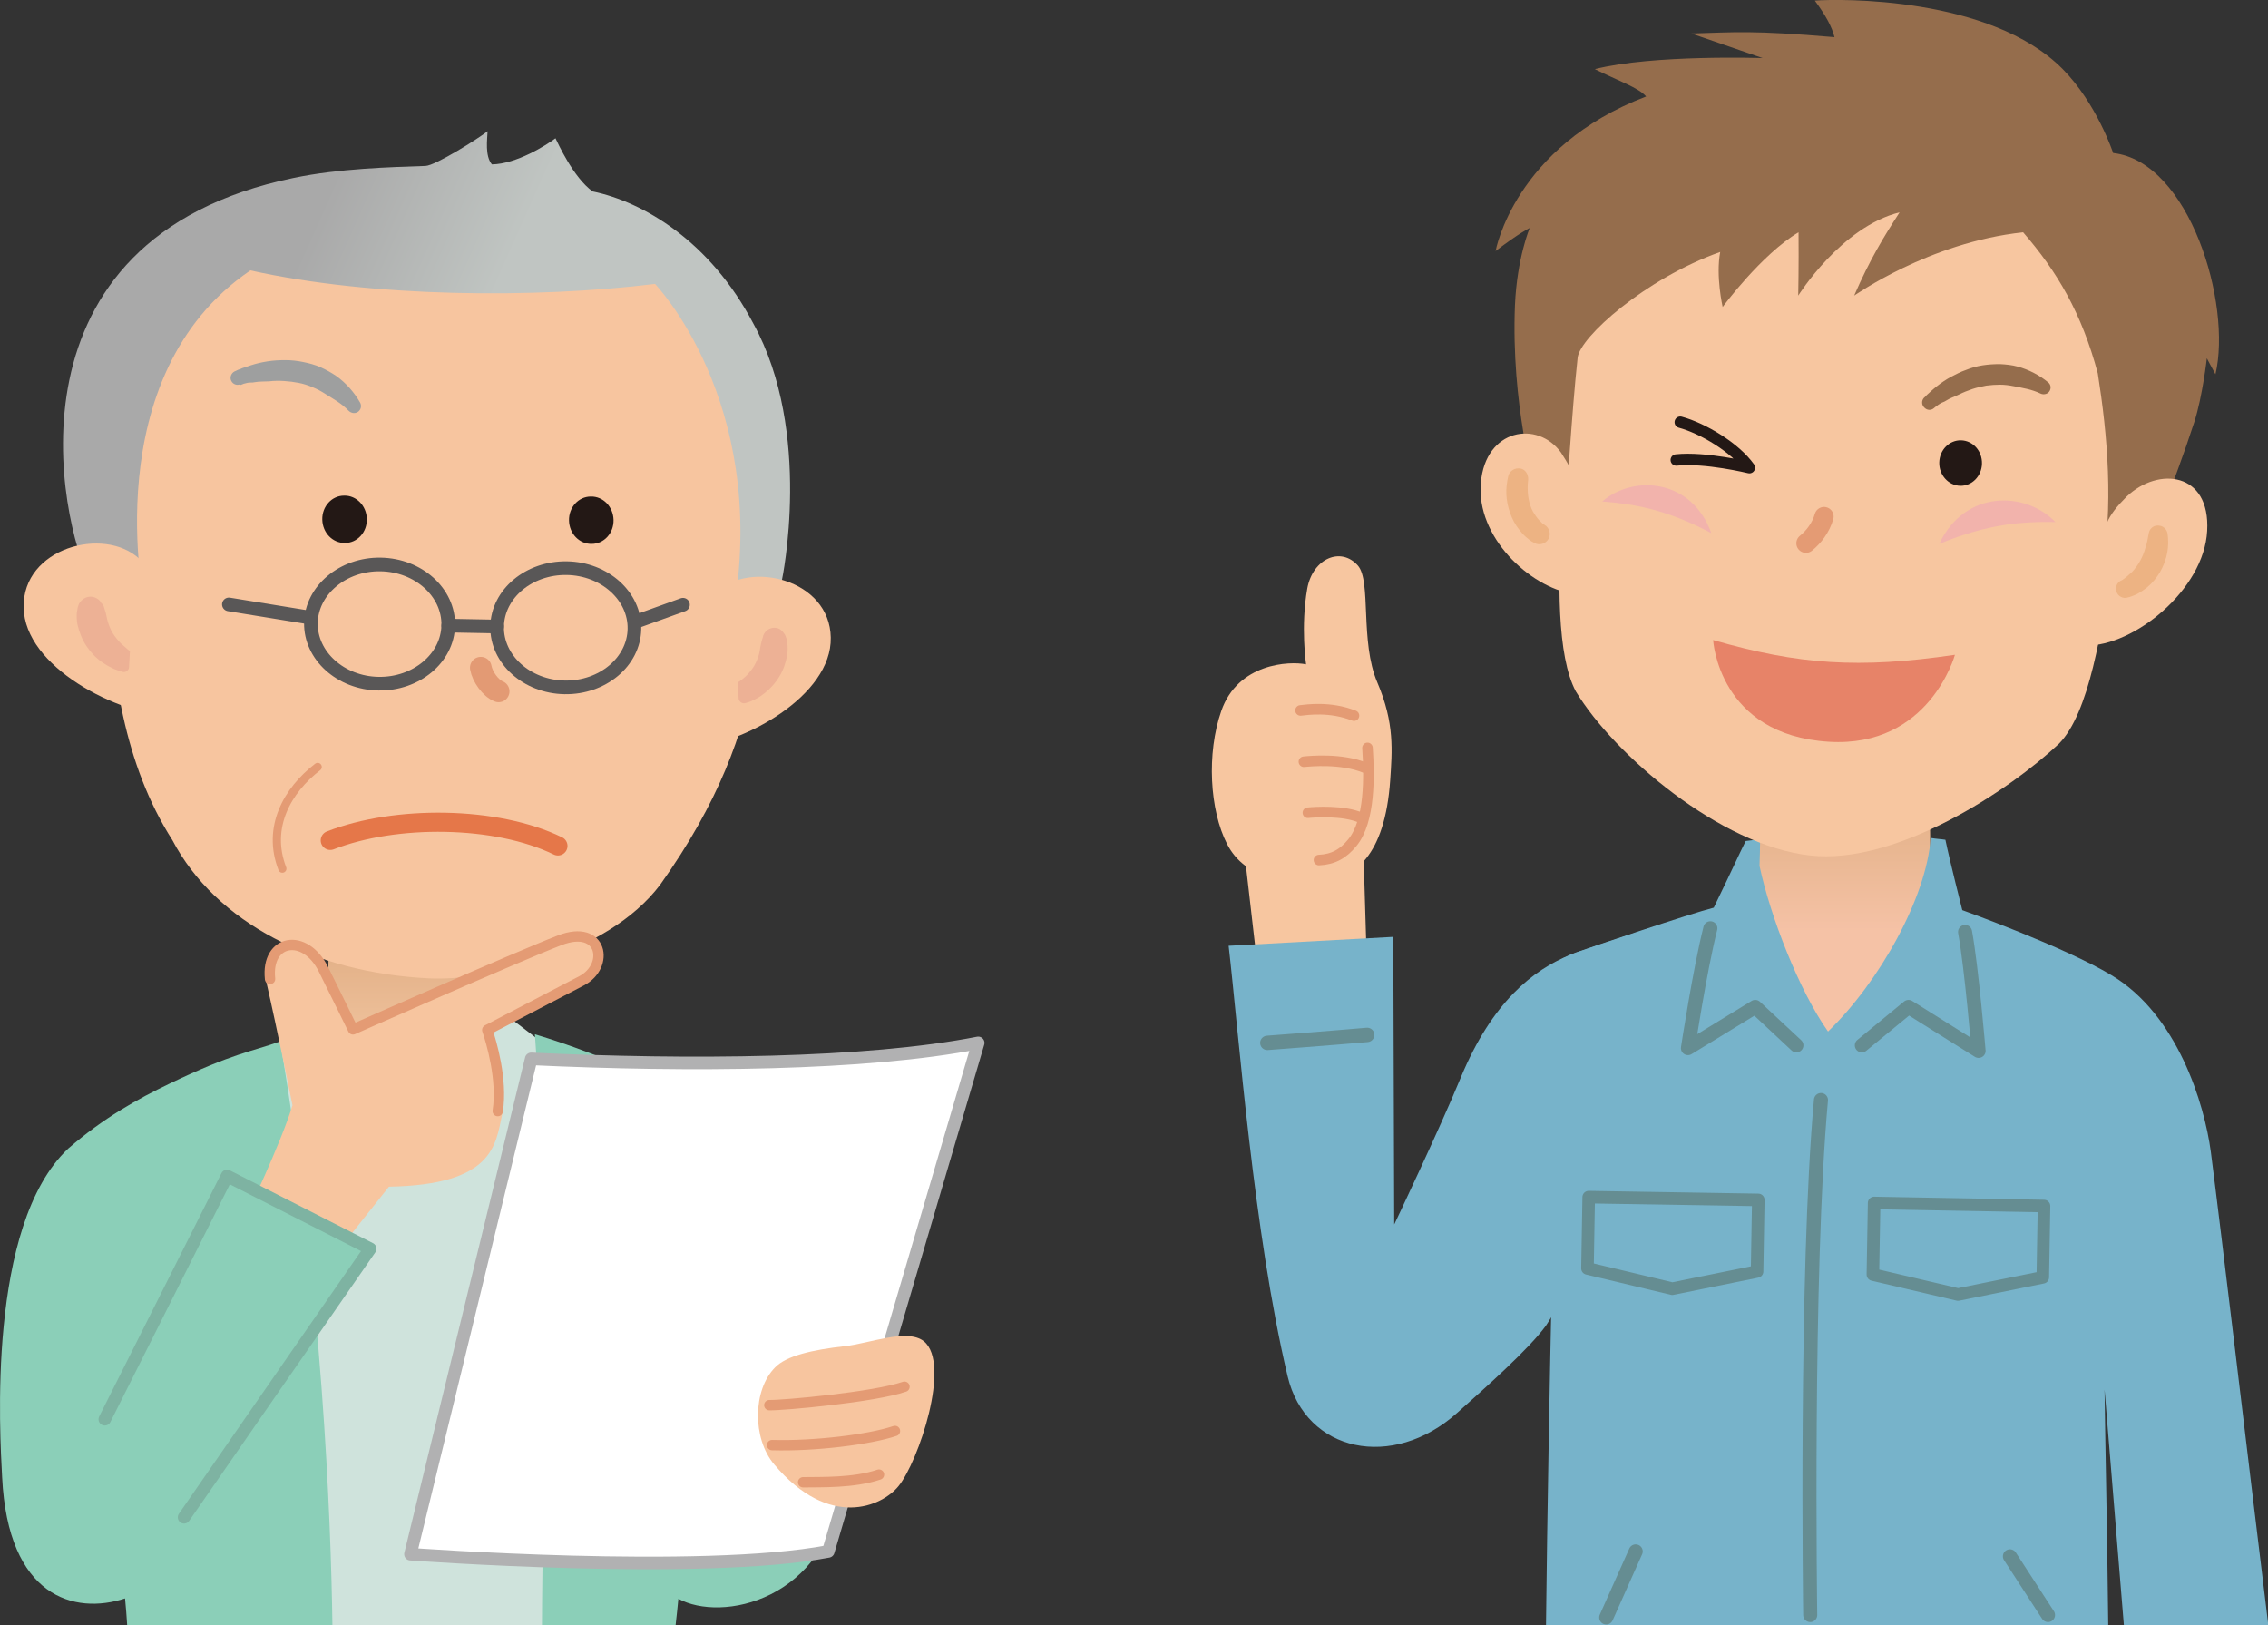
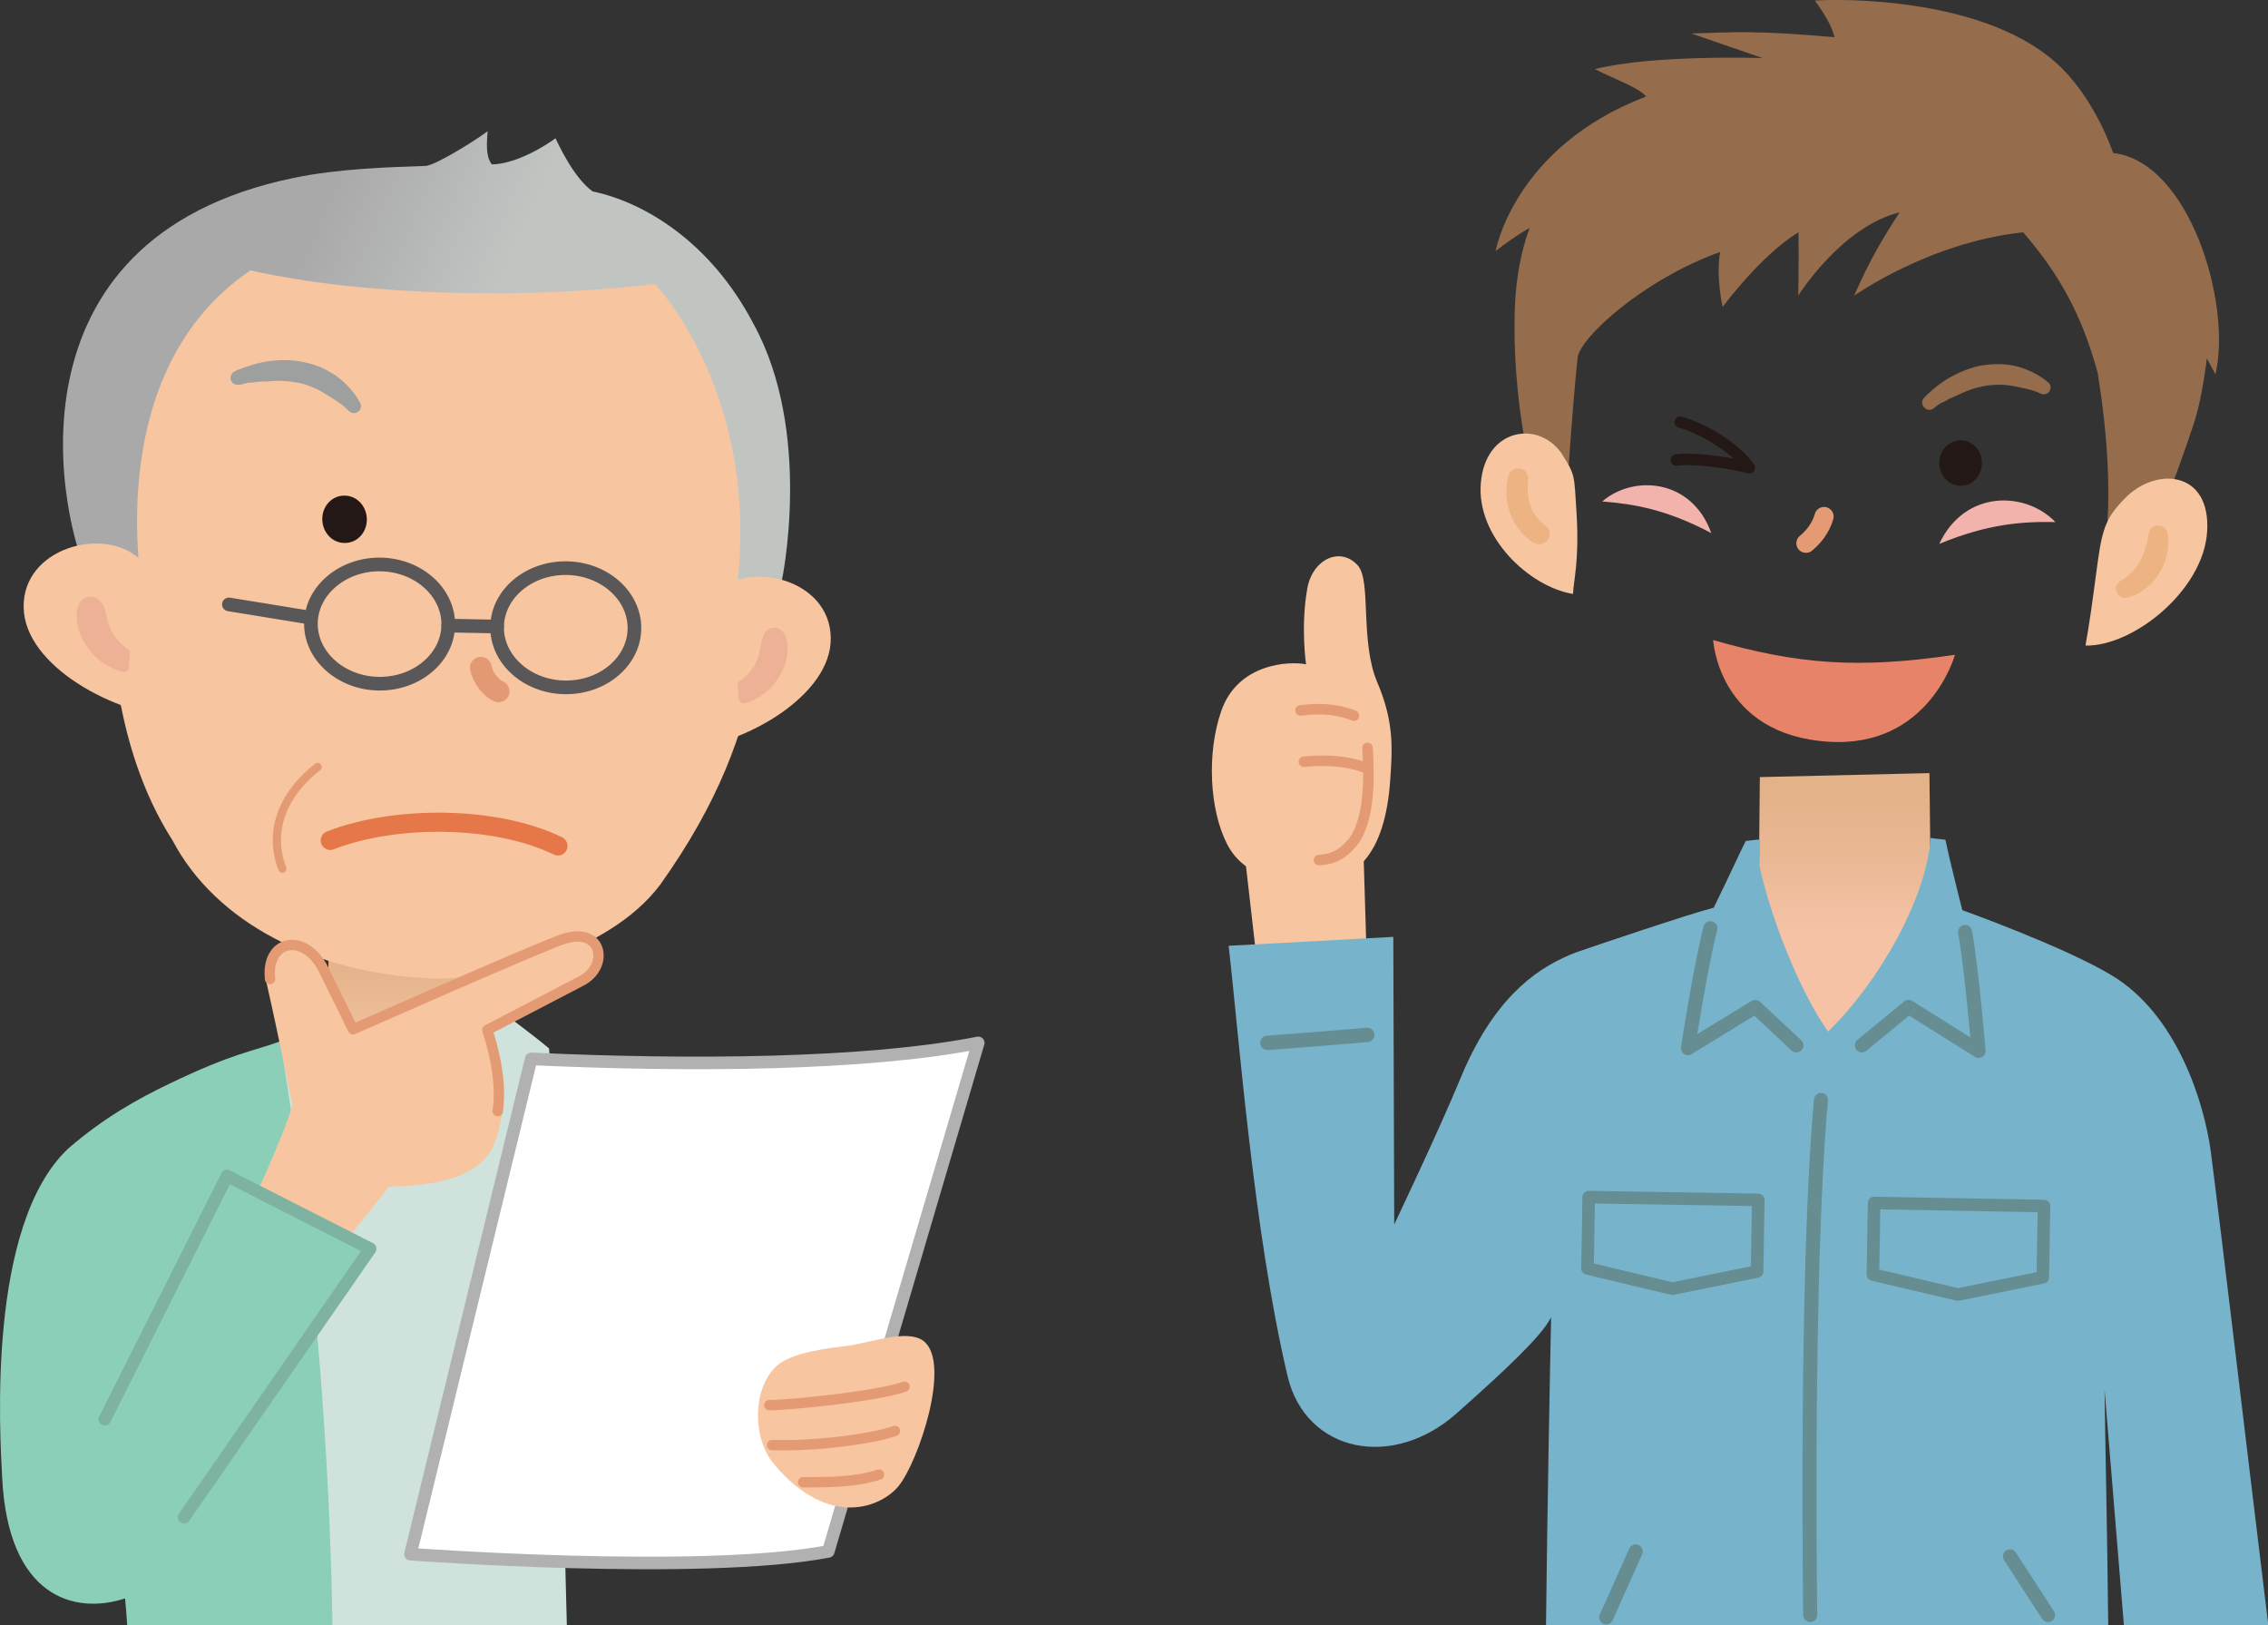
<svg xmlns="http://www.w3.org/2000/svg" version="1.1" id="レイヤー_1" x="0px" y="0px" viewBox="0 0 738.2 528.9" style="enable-background:new 0 0 738.2 528.9;" xml:space="preserve">
  <rect x="0" y="0" width="738.2" height="528.9" fill="#333333" stroke="none" />
  <style type="text/css">
	.st0{fill:url(#SVGID_1_);}
	.st1{fill:#F7C59F;}
	.st2{fill:none;stroke:#9E9F9F;stroke-width:4.305;stroke-linecap:round;stroke-linejoin:round;stroke-miterlimit:10;}
	.st3{fill:none;stroke:#595757;stroke-width:4.441;stroke-linecap:round;stroke-linejoin:round;stroke-miterlimit:10;}
	.st4{fill:url(#SVGID_2_);}
	.st5{fill:#EDB195;}
	.st6{fill:none;stroke:#E39A74;stroke-width:7.059;stroke-linecap:round;stroke-linejoin:round;}
	.st7{fill:#231815;}
	.st8{fill:none;stroke:#E49B74;stroke-width:2.669;stroke-linecap:round;stroke-linejoin:round;}
	.st9{fill:none;stroke:#E57749;stroke-width:6.226;stroke-linecap:round;stroke-linejoin:round;stroke-miterlimit:10;}
	.st10{fill:#9E9F9F;}
	.st11{fill:#CFE3DC;}
	.st12{fill:#8BCFB8;}
	.st13{fill:#FFFFFF;stroke:#B1B1B2;stroke-width:4.088;stroke-linecap:round;stroke-linejoin:round;stroke-miterlimit:10;}
	.st14{fill:none;stroke:#E49B74;stroke-width:3.371;stroke-linecap:round;stroke-linejoin:round;}
	.st15{fill:#8BCFB8;stroke:#7EB3A2;stroke-width:4.063;stroke-linecap:round;stroke-linejoin:round;stroke-miterlimit:10;}
	.st16{fill:#F7C6A0;}
	.st17{fill:none;stroke:#E49B74;stroke-width:3.437;stroke-linecap:round;stroke-linejoin:round;}
	.st18{fill:#77B3CA;}
	.st19{fill:url(#SVGID_3_);}
	.st20{fill:none;stroke:#658D92;stroke-width:4.681;stroke-linecap:round;stroke-linejoin:round;stroke-miterlimit:10;}
	.st21{fill:none;stroke:#658D92;stroke-width:4.573;stroke-linecap:round;stroke-linejoin:round;stroke-miterlimit:10;}
	.st22{fill:none;stroke:#658D92;stroke-width:4.085;stroke-linecap:round;stroke-linejoin:round;stroke-miterlimit:10;}
	.st23{fill:#956D4C;}
	.st24{fill:#EDB383;}
	.st25{fill:none;stroke:#E49B74;stroke-width:6.237;stroke-linecap:round;stroke-linejoin:round;}
	.st26{fill:#F2B3AC;}
	.st27{fill:#E78368;}
	.st28{fill:none;stroke:#231815;stroke-width:3.713;stroke-linecap:round;stroke-linejoin:round;}
</style>
  <g>
    <g>
      <linearGradient id="SVGID_1_" gradientUnits="userSpaceOnUse" x1="134.037" y1="310.782" x2="134.037" y2="350.11">
        <stop offset="0" style="stop-color:#E3B188" />
        <stop offset="1" style="stop-color:#F4C9A5" />
      </linearGradient>
      <path class="st0" d="M107,306.6l-0.4,28.3c0,0,2.1,1.3-13.4,11.6c-20.9,13.9,46.7,44.3,46.7,44.3l39-42.1l-16.6-13.8l-0.5-29.6    L107,306.6z" />
      <g>
        <path class="st1" d="M252.2,151.1c-4.8,47.1,0.6,83.6-37.3,136.8c-17.3,23-56.2,31.4-75.3,30.5c-37.2-1.8-69.4-18.1-83.5-45     C24.6,224.1,38.6,151,38.4,124.2c-0.2-21.8,53-61.2,94.2-61.1C234.5,63.2,254.5,128,252.2,151.1z" />
        <g>
          <path class="st2" d="M155,184.7" />
        </g>
        <path class="st3" d="M161.8,203.9c-0.2,10.7,9.7,19.6,22,19.8c12.3,0.2,22.5-8.3,22.7-19c0.2-10.7-9.7-19.6-22-19.8     C172.2,184.7,162,193.2,161.8,203.9z" />
        <path class="st3" d="M101.2,202.7c-0.2,10.7,9.7,19.6,22,19.8c12.3,0.2,22.5-8.3,22.7-19s-9.7-19.6-22-19.8     C111.6,183.5,101.4,192.1,101.2,202.7z" />
-         <line class="st3" x1="222.3" y1="196.8" x2="207.6" y2="202.1" />
        <line class="st3" x1="100.3" y1="200.9" x2="74.5" y2="196.7" />
        <line class="st3" x1="161.8" y1="203.9" x2="145.9" y2="203.6" />
        <linearGradient id="SVGID_2_" gradientUnits="userSpaceOnUse" x1="674.425" y1="280.321" x2="732.659" y2="256.498" gradientTransform="matrix(-1 -3.150000e-02 -3.150000e-02 1 826.872 -124.494)">
          <stop offset="0" style="stop-color:#C0C5C2" />
          <stop offset="1" style="stop-color:#A9A9A9" />
        </linearGradient>
        <path class="st4" d="M95.6,57.9c14.9-3.1,31.5-3.5,42.9-3.9c3.2-0.1,17.2-8.9,20.2-11.3c-0.1,2.7-0.9,8,1.4,10.8     c8-0.1,17.8-6.3,20.7-8.5c0.7,1.4,5.8,12.8,12.1,17.3c16.4,3.4,38.2,16.1,52.3,43c19.5,35.4,9.3,83.5,9.3,83.5     s-12.8,5.9-15.5,8.7c10.8-67.1-25.8-105.1-25.8-105.1C174,97.2,121.1,96.8,81.5,88c-50.7,34.4-34.4,109-34.4,109     s-12.3-5.4-17.8-8C19.4,169.5-0.8,77.8,95.6,57.9z" />
        <path class="st1" d="M45.3,181.8c-11.5-10.6-38-3.5-37.6,15.9C8,217,38,232.5,56.9,233.4c-4.3-9.8-1.1-13.6-2.2-29.7     C53.8,192.2,52.4,188.7,45.3,181.8z" />
        <path class="st5" d="M33.4,196.5c0.1,0.2,0.2,0.5,0.3,0.7c0.1,0.2,0.2,0.4,0.2,0.6c0.1,0.4,0.3,0.8,0.4,1.2     c0.2,0.8,0.4,1.5,0.5,2.2c0.3,1.4,0.8,2.7,1.4,4c0.7,1.3,1.6,2.5,2.6,3.6c0.5,0.6,1.1,1.1,1.7,1.6c0.3,0.3,0.6,0.5,0.9,0.8     l0.5,0.4c0.1,0.1,0.4,0.2,0.4,0.3l-0.3,5.2c0,0.9-0.9,1.7-1.8,1.6c-0.1,0-0.3,0-0.4-0.1l-1-0.3c-0.3-0.1-0.6-0.2-0.9-0.3     c-0.6-0.2-1.1-0.4-1.6-0.7c-1.1-0.5-2.1-1.1-3.1-1.8c-2-1.4-3.7-3.2-5.1-5.3c-1.4-2.1-2.3-4.5-2.9-7c-0.2-1.2-0.3-2.5-0.2-3.7     c0.1-0.6,0.2-1.2,0.3-1.8c0.1-0.3,0.2-0.6,0.3-0.9c0.1-0.3,0.2-0.5,0.4-0.7c1.2-1.9,3.7-2.5,5.6-1.3c0.7,0.4,1.2,1,1.5,1.7     L33.4,196.5z" />
        <path class="st1" d="M233,192.9c10.9-10.7,37.1-4.4,37.4,14.6c0.4,18.9-28.4,34.9-46.9,36.2c3.8-9.7-1.4-13.4,1.1-29.2     C227,199.9,226.2,200.7,233,192.9z" />
        <path class="st5" d="M255.3,206.3c0.1,0.2,0.3,0.4,0.4,0.7c0.1,0.3,0.2,0.6,0.3,0.9c0.1,0.6,0.3,1.1,0.3,1.7     c0.1,1.2,0.1,2.4-0.1,3.6c-0.4,2.4-1.2,4.8-2.5,6.9c-1.2,2.1-2.9,3.9-4.7,5.4c-0.9,0.7-1.9,1.4-2.9,1.9c-0.5,0.3-1,0.5-1.6,0.8     c-0.3,0.1-0.5,0.2-0.8,0.3l-1,0.3c-0.9,0.3-1.9-0.2-2.2-1.1c-0.1-0.2-0.1-0.3-0.1-0.5l-0.3-5c0,0,0.2-0.2,0.3-0.3l0.5-0.3     c0.3-0.2,0.6-0.5,0.9-0.7c0.6-0.5,1.2-1,1.7-1.6c1-1.1,1.9-2.3,2.5-3.6c0.6-1.3,1.1-2.6,1.3-4c0.1-0.7,0.2-1.4,0.4-2.2     c0.1-0.4,0.2-0.8,0.3-1.2c0.1-0.2,0.1-0.4,0.2-0.6c0.1-0.2,0.1-0.5,0.2-0.7l0-0.1c0.7-2,2.9-3.1,4.9-2.4     C254.1,204.8,254.8,205.5,255.3,206.3z" />
        <path class="st6" d="M156.5,217.3c0.5,2.9,3.2,6.7,5.8,7.7" />
-         <path class="st7" d="M199.7,169.2c0.1,4.3-3.1,7.8-7.1,7.8c-4,0.1-7.3-3.3-7.4-7.6c-0.1-4.3,3.1-7.8,7.1-7.8     C196.3,161.5,199.6,164.9,199.7,169.2z" />
        <path class="st7" d="M119.4,168.9c0.1,4.3-3.1,7.8-7.1,7.8c-4,0.1-7.3-3.3-7.4-7.6c-0.1-4.3,3.1-7.8,7.1-7.8     C116,161.2,119.3,164.6,119.4,168.9z" />
        <path class="st8" d="M103.4,249.6c-9.9,7.6-16.7,19.7-11.5,33.1" />
        <path class="st9" d="M107.5,273.5c21.3-8.3,54-8,74.1,1.8" />
        <path class="st10" d="M78.2,125.3c0.3-0.1,0.7-0.2,1.1-0.4c0.4-0.1,0.8-0.2,1.2-0.3c0.8-0.2,1.5,0,2.3-0.2     c1.6-0.3,3.2-0.2,4.8-0.3c1.6-0.2,3.3-0.2,4.9-0.1c1.6,0.1,3.2,0.3,4.7,0.6c1.6,0.3,3.1,0.8,4.5,1.4c1.5,0.6,2.8,1.3,4.2,2.2     c2.7,1.7,5.3,3.1,7.6,5.5l0,0c0.9,0.9,2.4,1,3.3,0.1c0.8-0.8,0.9-1.9,0.4-2.8c-1.9-3.3-4.5-6.3-7.7-8.6c-1.6-1.1-3.4-2.1-5.2-2.9     c-1.8-0.8-3.7-1.3-5.7-1.7c-1.9-0.4-3.9-0.6-5.8-0.6c-1.9,0-3.8,0.1-5.7,0.4c-1.9,0.3-3.7,0.7-5.5,1.3c-0.9,0.3-1.8,0.6-2.7,0.9     c-0.4,0.2-0.9,0.4-1.3,0.5c-0.4,0.2-0.9,0.4-1.3,0.6c-1.1,0.6-1.6,2-1,3.1c0.5,1,1.7,1.5,2.8,1.1L78.2,125.3z" />
      </g>
    </g>
    <g>
      <path class="st11" d="M90.1,528.9h94.4c-1.3-50.9-4.4-172.8-5.8-187.7c-6.6-5.5-14.4-11.1-14.4-11.1l-29.8,17.2l-29.2-16.6    c0,0-9.4,6.4-16,10.1C92,391.1,90.8,485.9,90.1,528.9z" />
-       <path class="st12" d="M255.4,386.7c-2.8-5.6-6.1-10.5-10.4-14.9c-0.4-1-20.9-15.4-31.8-20.2c-16-7.2-28.1-11.7-39.1-15    c5.3,75.1,2.4,152.3,2.3,192.3h43.5c0.4-3.3,0.7-6.6,0.9-8.6c13.9,7.7,48.2,0.9,53.4-36.9C275.9,470.7,275.9,415.2,255.4,386.7z" />
      <path class="st12" d="M40.7,520.2c0.3,2.8,0.5,5.9,0.7,8.8h66.8c-0.5-35.2-3.3-108.1-17-190.1c-9.3,3.4-15.1,3.7-36.1,13.8    c-10.2,4.9-21.4,11.1-32.9,21.1c-26.6,25-22.2,93.2-21.5,107C2.6,519.8,24.2,525.6,40.7,520.2z" />
      <g>
        <path class="st13" d="M318.4,339.4c-36.6,7.2-94.3,7.6-145.5,5.2l-39.3,161.2c0,0,94.6,7,136-0.9L318.4,339.4z" />
        <g>
          <path class="st1" d="M300.7,436.5c-5.4-4.3-18,0.8-25.7,1.6c-10.6,1.2-19,3.1-22.7,6.9c-7.3,7.3-7.5,23.1-0.3,31.6      c18,21.3,35.1,13.7,40.5,7C298.9,475.7,309.7,443.8,300.7,436.5z" />
          <path class="st14" d="M250.4,457.3c4.5,0.1,34.2-2.6,44-6" />
          <path class="st14" d="M251.3,470.3c13.8,0.4,31.7-1.8,40-4.6" />
          <path class="st14" d="M261.4,482.4c5.9-0.1,16.4,0.3,24.7-2.5" />
        </g>
      </g>
      <g>
        <path class="st1" d="M95.2,359.7c0,0-5.1-25.3-8.4-39.6c-3.4-14.9,13.7-16.7,17.7-7.5c4,9.4,10.4,22.4,10.4,22.4     s46.7-22.7,67.3-29c13.5-4.1,15.4,8.7,8.5,13.2c-6.9,4.4-32.1,16.9-32.1,16.9s6.8,17.3,4.8,26.8c-2.1,9.7-2.8,22.7-36.8,23.3     l-20.9,26.3L80,396C80,396,91.6,371.7,95.2,359.7z" />
        <path class="st14" d="M162,361.6c1.6-10.2-2.1-22.6-3.4-26.4c0,0,26.5-13.8,30.7-16c9.2-4.8,6.9-18.6-7.1-13.2     c-14.7,5.7-67.3,29-67.3,29s-6.7-13.7-9.6-19.5c-6-12.1-18.8-9.9-17.4,3.1" />
      </g>
      <polyline class="st15" points="34.1,461.9 73.9,382.7 120.5,406.4 59.9,493.8   " />
    </g>
  </g>
  <g>
    <g>
      <g>
        <g>
          <polygon class="st16" points="445.1,320.6 409.8,318.9 404.5,272.8 443.4,264.3     " />
          <g>
            <path class="st16" d="M425.1,216.2c-5.4-1.1-22.2-0.4-27.6,15.2c-4.8,13.8-3.8,32.2,1.9,43.3c5.9,11.6,20.1,13.3,30.7,12.3       c10.6-1,20.7-8.2,22.4-33.2c0.6-9.3,1.5-18.4-4.2-31.7c-5.7-13.3-1.9-32.9-6.3-38c-5.5-6.3-14.7-2.4-16.5,7.4       C423.3,203.9,425.1,216.2,425.1,216.2z" />
          </g>
        </g>
        <path class="st17" d="M423.3,231.2c2-0.2,9.6-1.4,17.4,1.7" />
        <path class="st17" d="M424.4,247.9c2-0.2,12.2-1.2,20,2" />
-         <path class="st17" d="M425.7,264.5c2-0.2,11.6-0.9,17.4,1.7" />
        <path class="st17" d="M429.3,279.9c4.6-0.2,7.9-2,10.9-5.7c5.8-7.1,5.5-21.7,4.9-30.8" />
      </g>
      <path class="st18" d="M553,297.1c-9.6,2.7-37.4,11.9-42,13.7c-11.9,4.8-25.3,15.2-35.5,39.8c-6.9,16.8-21.7,47.9-21.7,47.9    l-0.3-93.6l-53.6,2.9c3.3,28.5,8.1,93.2,19.2,140.1c5.9,24.8,34.2,30.7,55.2,11.9c9.2-8.2,23.5-20.9,28.9-28.4    C525.8,397.2,553,297.1,553,297.1z" />
      <linearGradient id="SVGID_3_" gradientUnits="userSpaceOnUse" x1="599.87" y1="257.944" x2="599.87" y2="303.175">
        <stop offset="0" style="stop-color:#E4B289" />
        <stop offset="0.418" style="stop-color:#E9B792" />
        <stop offset="1" style="stop-color:#F5C2A6" />
      </linearGradient>
      <path class="st19" d="M572.8,252.9l-0.4,42.3c0,0,2.6,1.3-12.6,11.3c-20.4,13.6,45.7,43.4,45.7,43.4l38.2-41.2l-15.2-13.5    l-0.5-43.6L572.8,252.9z" />
      <path class="st18" d="M719.6,374.9c-2.1-15.8-10.9-44.7-32.3-57.5c-15.4-9.3-48.6-21.2-48.6-21.2s-4.1-16.1-5.5-22.9    c-1.1-0.2-3.2-0.3-4.8-0.6c-1.3,19.3-16.7,46.9-33.4,63c-9.3-13.1-18.8-37.4-22.3-53.9c0-2,0.3-7.4,0.1-8.6    c-1,0.1-2.6,0.2-4.6,0.5c-2.6,5.2-3.6,7.7-10.4,21.7c-7.9,2-39.8,12.8-44.9,14.6c-9.8,3.5-28.2,17.2-36.7,43.3    c-8,24.6,14.5,37,28.8,68.9c-0.5,22.4-1.4,70.4-1.8,106.8h183c-0.3-28.7-1-60.6-1.2-76.8l6.3,76.8c0,0,45.2,0,47-0.1    C731.3,471.5,723.1,402,719.6,374.9z" />
      <path class="st20" d="M412.5,339.4c0,0,22.5-1.7,32.5-2.6" />
      <line class="st21" x1="532.4" y1="504.9" x2="522.8" y2="526.4" />
      <line class="st21" x1="654.2" y1="506.5" x2="666.6" y2="525.6" />
      <polygon class="st22" points="571.9,413.8 544.3,419.4 516.7,412.8 517.1,389.6 572.3,390.5   " />
      <polygon class="st22" points="664.9,415.7 637.3,421.3 609.6,414.8 610,391.5 665.3,392.5   " />
      <path class="st21" d="M556.7,302.1c-3.4,13.4-7.3,39-7.3,39l21.9-13.4l13.4,12.5" />
      <path class="st21" d="M639.6,303.3c2.1,11.4,4.4,38.7,4.4,38.7l-22.8-14.3l-15.2,12.5" />
      <path class="st21" d="M592.7,358c-5.1,55.9-3.5,167.6-3.5,167.6" />
    </g>
    <g>
      <g>
-         <path class="st16" d="M695.8,159.5c-1.1,7.1-7.1,13.2-8.2,21.4c-3.4,24.8-7.7,51.2-17.4,61.1c-16.1,15.2-53,39.6-81.1,36.4     c-29.1-3.2-63.7-32.7-76.2-53.4c-6.1-11.4-6-35.9-4.4-59.2c0.7-9.9-5.1-20.5-4.2-28.9c2.3-20.9,2.5-40.6,12.2-56.5     c19.4-31.5,66.3-48.9,99.5-45.3c37.4,4.1,74.6,31.5,82.4,73.4C701.1,122.5,698.2,144,695.8,159.5z" />
        <path class="st23" d="M658.5,75.6c11,12.7,19,26.1,24.3,45.9c3.2,20.3,5.2,43,1.2,65.8l14.4-7.6c0,0,9.2-22,15.8-42.3     c2.7-8.4,4.1-20.8,4.1-20.8s0.6,1.2,2.8,5.2c5.4-23-8.5-69.2-33.3-72c0,0-5.3-16.1-16.5-27.4C647.7-1.3,598.2-0.4,590.7,0.2     c3.6,4.9,5.6,8.6,6.4,11.9c-26.9-2.3-32.3-1.6-46.6-1.2l23.2,8c0,0-35.8-1.2-54.6,3.6c7.6,3.8,14.2,6,16.7,8.9     c-43,16.4-49,50.3-49,50.3c7.7-5.9,11.1-7.5,11.1-7.5s-4.1,9.6-4.8,25.1c-1.3,32.1,6.4,58.6,6.4,58.6s6.1-0.7,9.7,12.8     c0.6-6.1,2.4-37,4.3-54.3c0.7-6.6,21.9-25.7,46.4-34.4c-1.5,7.9,0.8,17.9,0.8,17.9s12.6-17.1,24.7-24.3     c0.1,10.8-0.1,20.6-0.1,20.6s14-22.4,33-27.1c-5.2,8-9.7,15.4-14.8,27.1C603.5,96.3,627.7,78.9,658.5,75.6z" />
      </g>
      <g>
        <g>
          <g>
            <path class="st16" d="M692.2,161.6c10.3-9.8,27.3-8,26.2,11.2c-1,19.1-23.9,37.6-39.6,37.3c1.4-8.1,1.9-11.6,4-27.4       C684.4,171.3,685.8,168,692.2,161.6z" />
          </g>
          <path class="st24" d="M705.5,173.6c0.3,2,0.3,4.2-0.1,6.3c-0.4,2.1-1.2,4.3-2.3,6.2c-1.1,1.9-2.6,3.7-4.3,5.1      c-0.9,0.7-1.8,1.3-2.8,1.9c-0.5,0.3-1,0.5-1.5,0.7c-0.3,0.1-0.5,0.2-0.8,0.3c-0.3,0.1-0.5,0.2-1,0.3c-1.6,0.6-3.3-0.3-3.8-1.8      c-0.6-1.6,0.3-3.3,1.8-3.8c0,0,0.2-0.1,0.3-0.2l0.4-0.3c0.3-0.2,0.6-0.4,0.9-0.7c0.6-0.5,1.1-1,1.7-1.5c1-1.1,1.9-2.3,2.6-3.6      c0.7-1.3,1.3-2.7,1.7-4.2c0.5-1.5,0.8-3,1.1-4.8c0.3-1.7,1.9-2.8,3.6-2.4C704.3,171.3,705.3,172.4,705.5,173.6z" />
          <g>
            <path class="st16" d="M508.1,147.3c-7.7-10.6-24.6-7.8-26.1,9.8c-1.6,17.6,15.8,33.9,30,36.2c0.2-4.6,2-10.6,1.2-25.4       C512.3,154.1,512.9,154.9,508.1,147.3z" />
          </g>
          <path class="st24" d="M497.4,156.1c-0.2,1.6-0.2,3-0.1,4.4c0.1,1.4,0.4,2.8,0.8,4c0.4,1.3,1.1,2.5,1.9,3.6      c0.4,0.5,0.8,1.1,1.3,1.5c0.2,0.2,0.5,0.5,0.7,0.7l0.4,0.3l0.2,0.1c0,0,0.1,0.1,0.1,0.1c1.6,0.9,2.2,3,1.3,4.6      c-0.9,1.6-3,2.2-4.6,1.3l-0.5-0.3l-0.4-0.2c-0.2-0.2-0.5-0.3-0.7-0.5c-0.4-0.3-0.8-0.7-1.2-1c-0.8-0.7-1.5-1.5-2.1-2.3      c-1.3-1.6-2.3-3.5-3-5.5c-0.7-2-1.1-4-1.2-6c-0.1-2,0.2-4.1,0.6-5.9l0,0c0.4-1.8,2.3-2.9,4.1-2.5      C496.5,152.8,497.5,154.4,497.4,156.1z" />
        </g>
      </g>
      <path class="st23" d="M629.5,132.8c0.2-0.2,0.6-0.5,0.9-0.7c0.3-0.2,0.6-0.5,1-0.7c0.7-0.5,1.3-0.5,2-1c1.4-0.9,2.8-1.3,4.2-2    c1.4-0.7,2.9-1.3,4.4-1.8c1.5-0.5,3-0.8,4.5-1.1c1.5-0.2,3-0.3,4.5-0.3c1.5,0,3,0.2,4.5,0.5c3,0.6,5.8,1,8.7,2.4l0,0    c1.1,0.5,2.5,0.1,3-1c0.5-1,0.2-2.1-0.6-2.7c-2.8-2.3-6.2-4.1-9.9-5.1c-1.8-0.5-3.8-0.7-5.7-0.8c-1.9,0-3.8,0.1-5.7,0.4    c-1.9,0.3-3.7,0.8-5.4,1.5c-1.8,0.6-3.4,1.5-5,2.3c-1.6,0.9-3.1,1.9-4.6,3.1c-0.7,0.6-1.4,1.1-2.1,1.8c-0.3,0.3-0.7,0.6-1,0.9    c-0.3,0.3-0.6,0.7-1,1c-0.8,0.9-0.8,2.3,0.2,3.2C627.3,133.6,628.6,133.6,629.5,132.8L629.5,132.8z" />
      <path class="st7" d="M645.1,150.9c-0.1,4.1-3.3,7.3-7.1,7.2c-3.8-0.1-6.9-3.5-6.8-7.6c0.1-4.1,3.3-7.3,7.1-7.2    C642.2,143.4,645.2,146.8,645.1,150.9z" />
      <path class="st25" d="M593.7,168.1c-1,3.6-3.4,6.7-5.9,8.7" />
      <path class="st26" d="M669,169.9c-9.7-10.1-29.5-10.6-37.8,7.1C647.2,170.4,658.4,169.7,669,169.9z" />
      <path class="st26" d="M521.5,163.2c10.2-8.8,29.2-7.4,35.5,10.3C542.3,165.7,531.6,164,521.5,163.2z" />
      <g>
        <g>
          <path class="st27" d="M557.6,208.3c27.8,8,47.4,9.4,78.7,4.8c0,0-8.3,30.3-41,28.3C559.3,239.2,557.6,208.3,557.6,208.3z" />
        </g>
      </g>
      <g>
        <g>
          <g>
            <g>
              <g>
                <path class="st28" d="M546.9,137.4c7.4,2,17.9,8.3,22.5,14.8c0,0-14.3-3.5-23.8-2.5" />
              </g>
            </g>
          </g>
        </g>
      </g>
    </g>
  </g>
</svg>